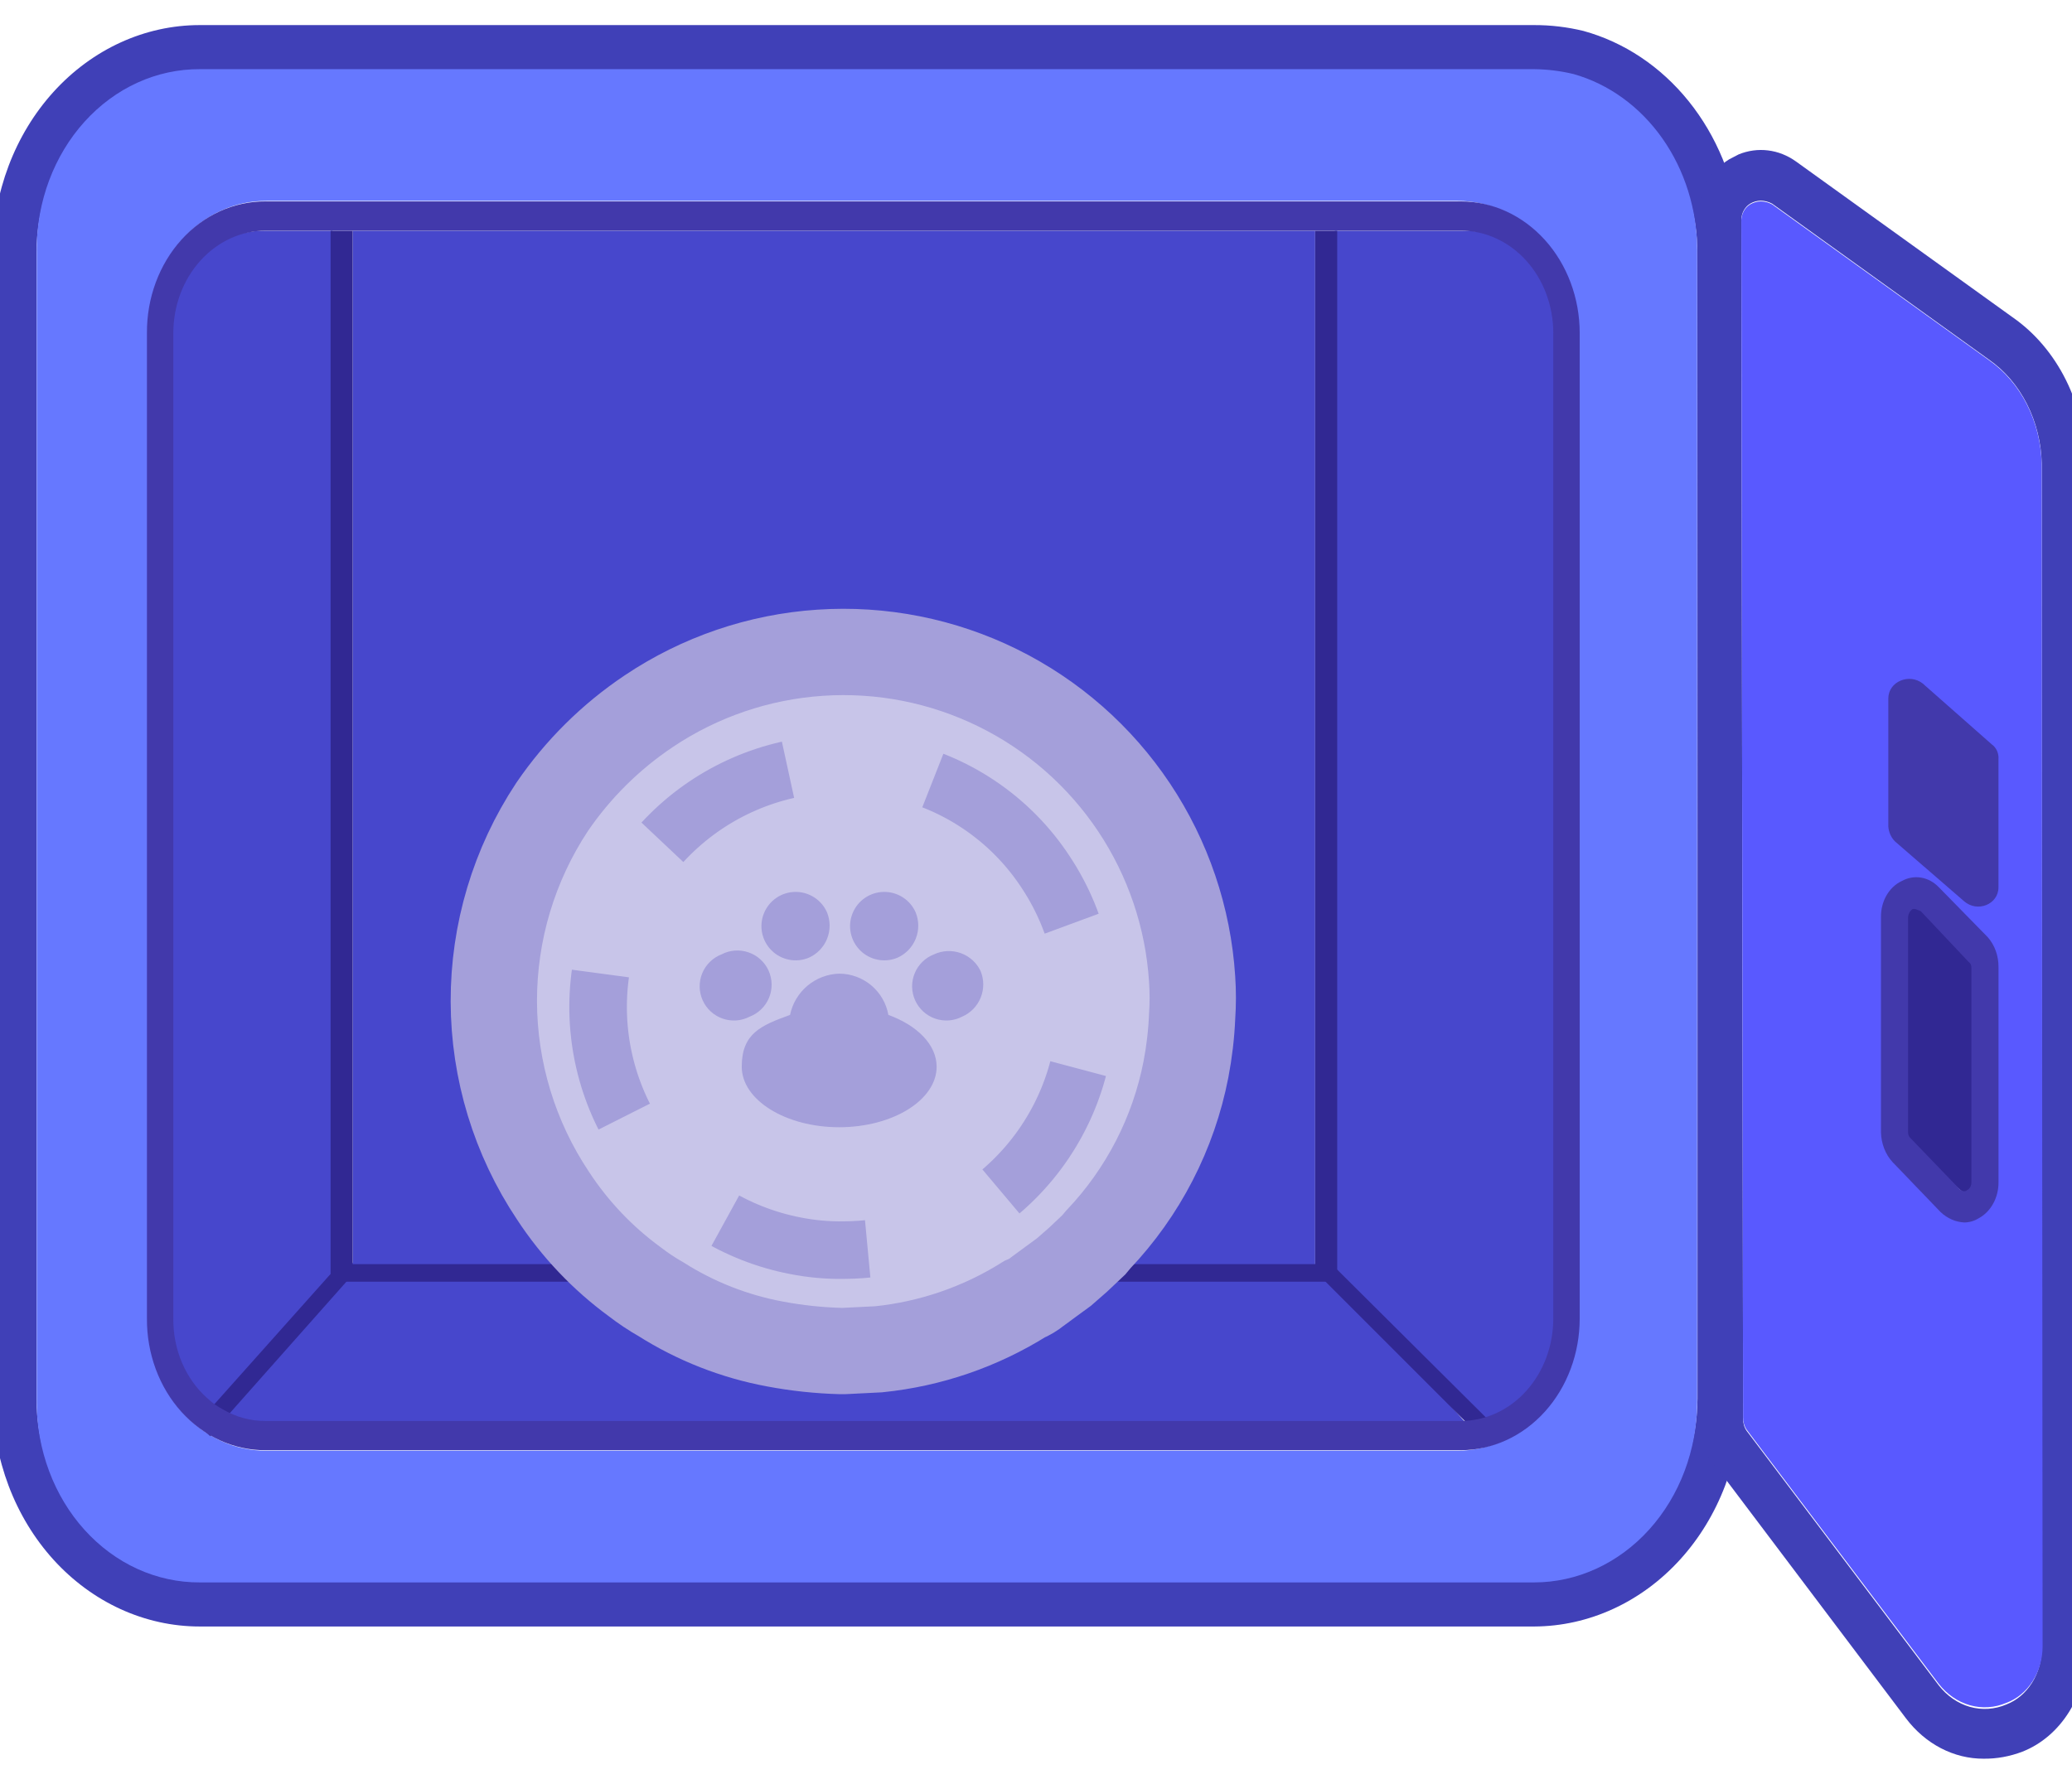
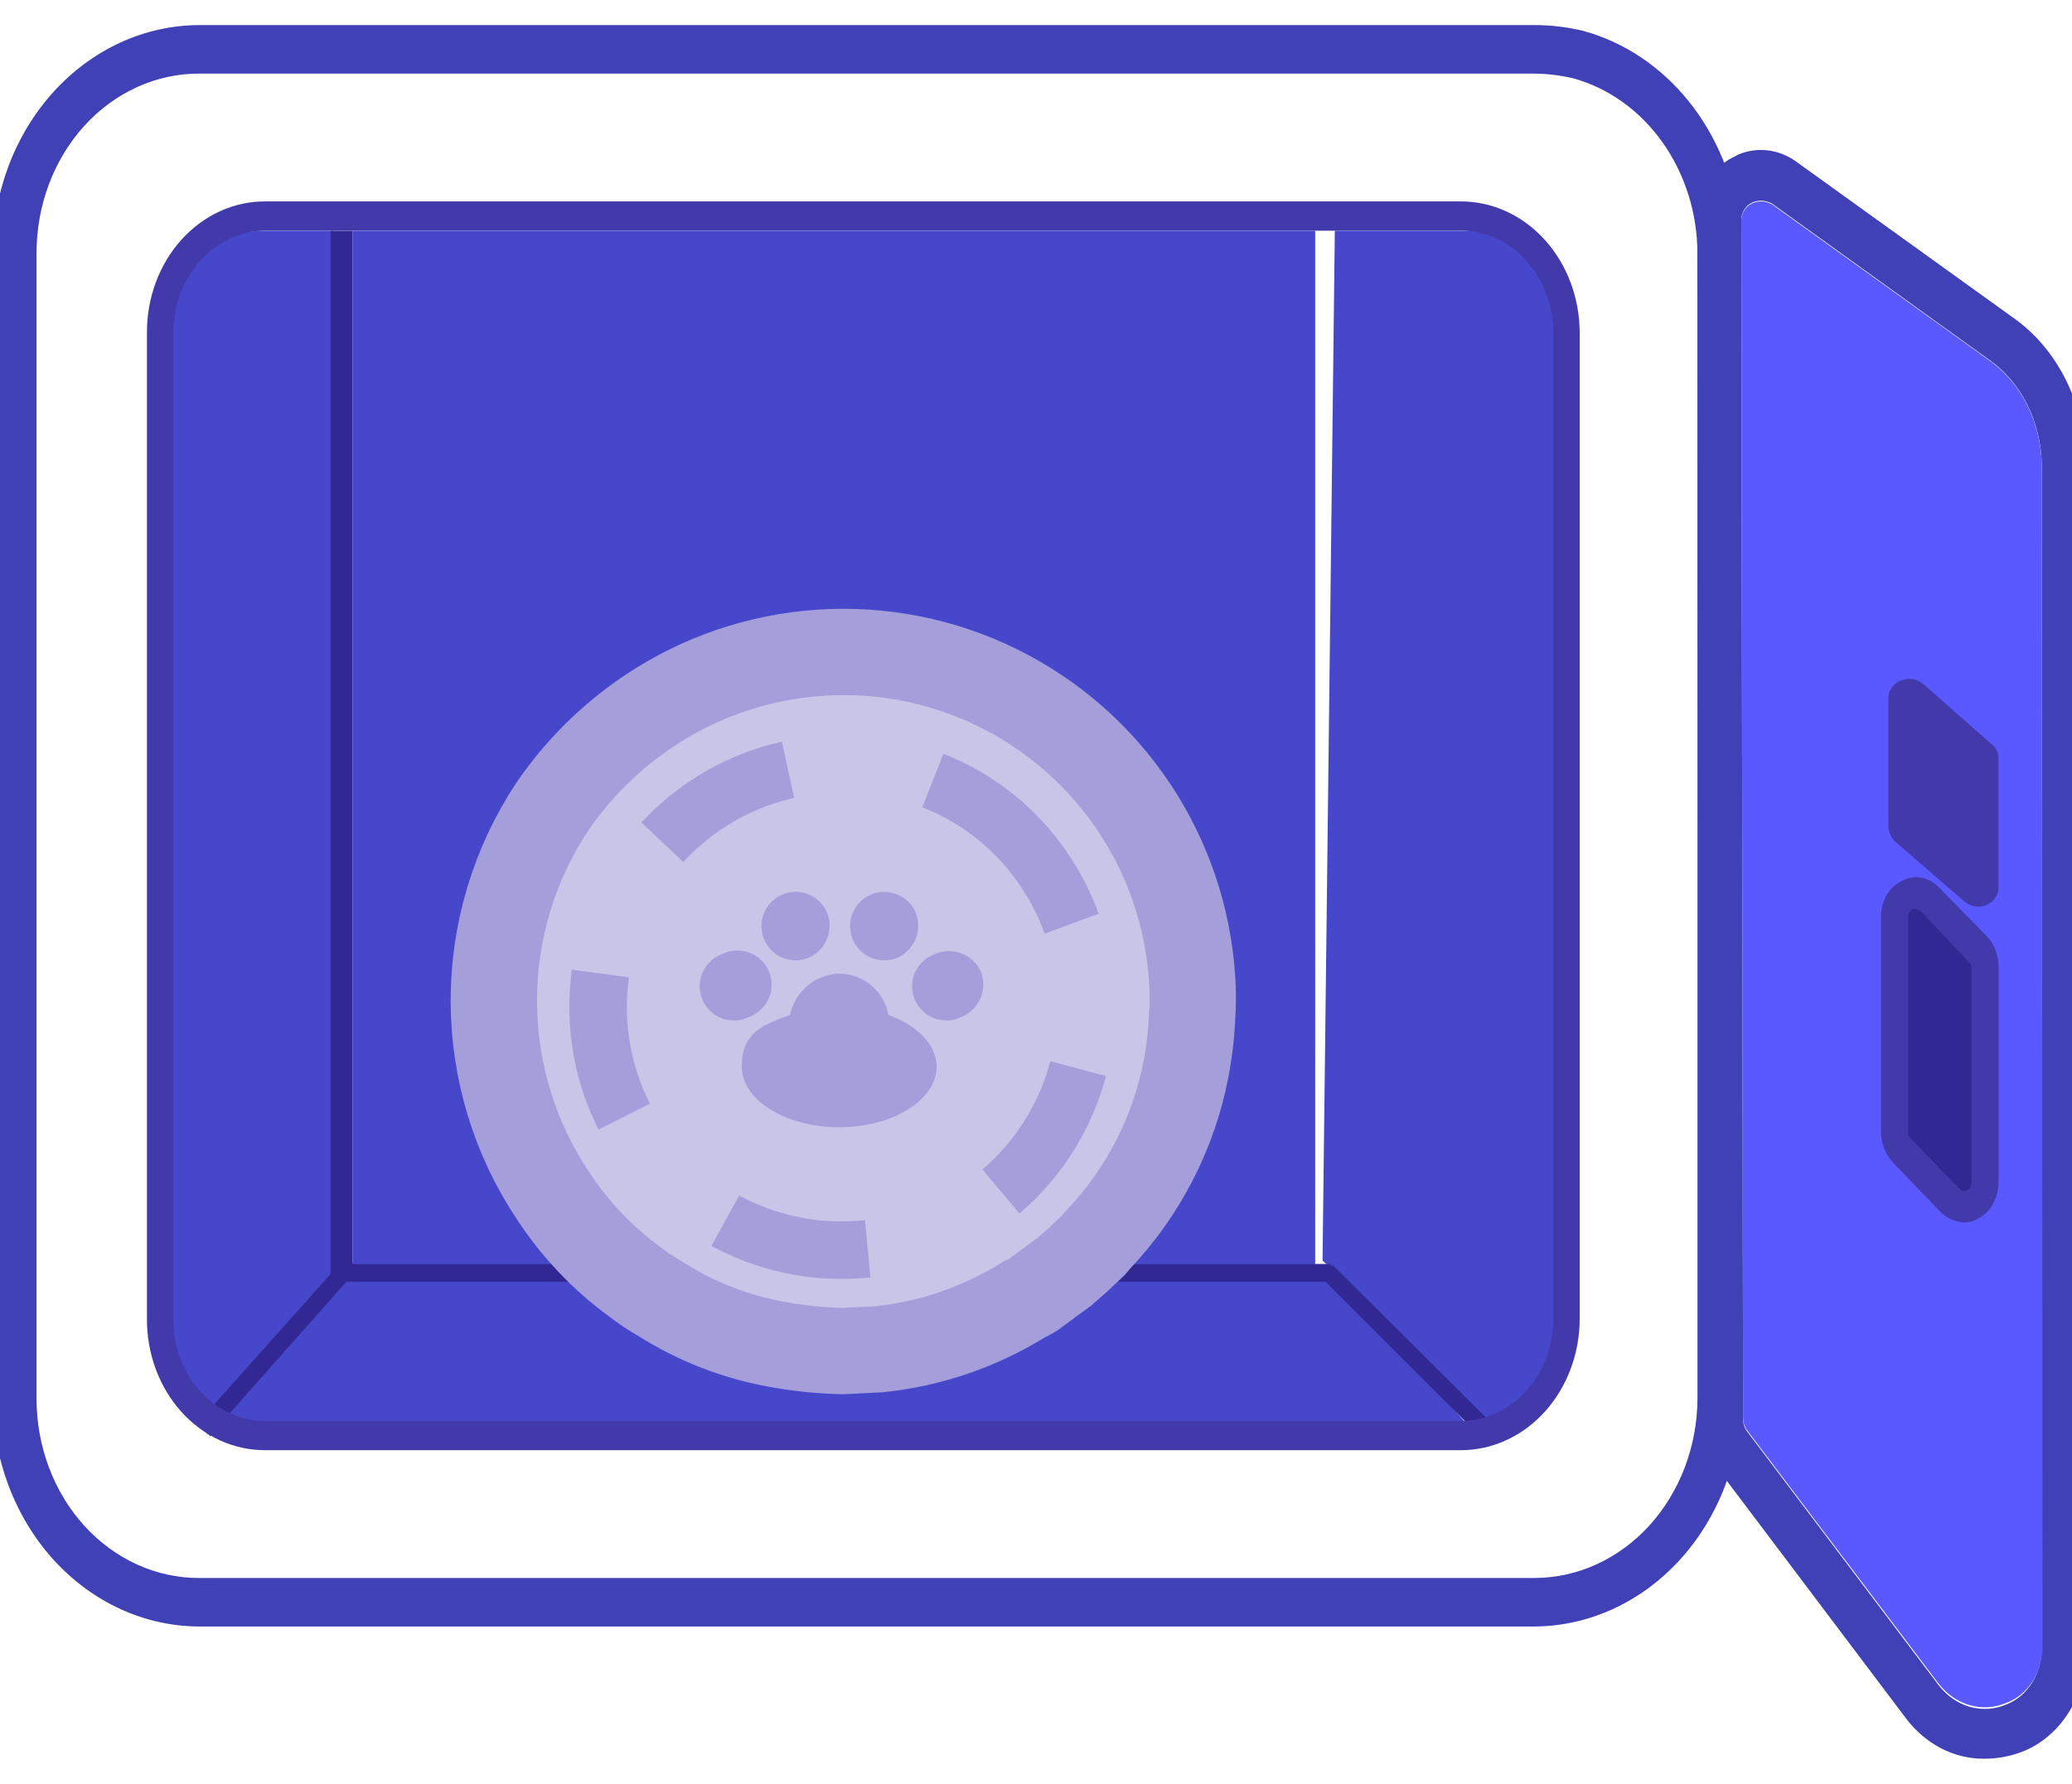
<svg xmlns="http://www.w3.org/2000/svg" width="72" height="62" viewBox="0 0 72 62" fill="none">
  <path d="M60.449 7.817C60.265 6.219 59.648 4.721 58.679 3.517C57.711 2.314 56.436 1.463 55.022 1.075C54.461 0.939 53.889 0.871 53.315 0.872H6.94C5.037 0.872 3.211 1.706 1.862 3.191C0.514 4.676 -0.248 6.691 -0.256 8.795V48.609C-0.248 50.714 0.514 52.729 1.862 54.214C3.211 55.698 5.037 56.532 6.94 56.532H53.315C55.215 56.523 57.036 55.687 58.383 54.204C59.73 52.721 60.494 50.711 60.51 48.609V8.795C60.51 8.491 60.48 8.154 60.449 7.817ZM58.986 48.609C58.978 50.267 58.377 51.853 57.314 53.022C56.251 54.19 54.813 54.846 53.315 54.846H6.94C6.196 54.851 5.46 54.693 4.772 54.381C4.084 54.07 3.458 53.611 2.931 53.032C2.404 52.452 1.986 51.763 1.701 51.004C1.416 50.245 1.269 49.431 1.269 48.609V8.795C1.269 7.973 1.416 7.159 1.701 6.4C1.986 5.641 2.404 4.952 2.931 4.373C3.458 3.793 4.084 3.334 4.772 3.023C5.46 2.712 6.196 2.554 6.94 2.558H53.315C53.776 2.562 54.236 2.619 54.687 2.727C55.909 3.07 56.995 3.851 57.773 4.95C58.55 6.048 58.977 7.4 58.986 8.795V48.609Z" fill="#4040B7" />
-   <path d="M54.68 2.574C54.229 2.465 53.769 2.409 53.308 2.404H6.945C6.202 2.4 5.465 2.559 4.778 2.872C4.09 3.185 3.465 3.647 2.938 4.23C2.411 4.813 1.993 5.506 1.708 6.269C1.422 7.032 1.275 7.851 1.275 8.678V48.726C1.275 49.553 1.422 50.372 1.708 51.135C1.993 51.898 2.411 52.591 2.938 53.174C3.465 53.757 4.09 54.219 4.778 54.532C5.465 54.845 6.202 55.004 6.945 55H53.308C54.806 55 56.244 54.34 57.306 53.164C58.369 51.989 58.969 50.393 58.977 48.726V8.678C58.969 7.275 58.543 5.914 57.765 4.81C56.987 3.705 55.902 2.919 54.68 2.574ZM54.771 45.844C54.771 47.058 54.337 48.222 53.566 49.081C52.794 49.94 51.747 50.422 50.656 50.422H9.262C8.72 50.426 8.183 50.311 7.682 50.083C7.181 49.854 6.726 49.517 6.343 49.091C5.96 48.665 5.657 48.159 5.452 47.601C5.246 47.044 5.143 46.446 5.147 45.844V11.56C5.143 10.958 5.246 10.36 5.452 9.803C5.657 9.245 5.96 8.739 6.343 8.313C6.726 7.887 7.181 7.55 7.682 7.322C8.183 7.093 8.72 6.978 9.262 6.982H50.656C51.747 6.982 52.794 7.465 53.566 8.323C54.337 9.182 54.771 10.346 54.771 11.56V45.844Z" fill="#6678FF" />
  <path d="M11.743 43.329L12.367 44.021L7.345 49.383C6.96 49.047 6.394 48.364 6.183 47.876C5.972 47.389 5.865 46.854 5.871 46.314V11.624C5.871 10.668 6.217 9.752 6.832 9.076C7.447 8.401 8.281 8.021 9.151 8.021H11.556V43.329H11.743Z" fill="#4747CC" />
  <path d="M54.127 11.644V46.526C54.127 47.487 53.534 48.408 52.932 49.088C52.33 49.767 51.514 50.149 50.663 50.149H9.157C8.635 50.154 7.609 49.66 7.148 49.383L12.213 43.938H46.047L51.427 50.011L51.855 49.528L45.957 43.813L46.384 8.021L50.918 8.021C51.769 8.021 52.585 8.403 53.187 9.082C53.789 9.762 54.127 10.683 54.127 11.644Z" fill="#4747CC" />
  <path d="M22.37 44.021H12.254V8.021H45.701V44.021H22.37Z" fill="#4747CC" />
  <path d="M51.858 49.49L51.431 49.917L46.062 44.548L45.879 44.396L46.306 43.969L46.398 44.06L51.858 49.49Z" fill="#312893" />
  <path d="M12.22 44.365L12.037 44.548L7.492 49.673L7.309 49.917L6.852 49.521L6.974 49.338L11.519 44.243L11.58 44.182L11.763 43.969L11.946 44.152L12.22 44.365Z" fill="#312893" />
  <path d="M12.254 8.021H11.488V44.277H12.254V8.021Z" fill="#312893" />
-   <path d="M46.467 8.021H45.701V44.277H46.467V8.021Z" fill="#312893" />
  <path d="M72.48 16.134C72.471 15.107 72.233 14.099 71.788 13.206C71.343 12.313 70.707 11.564 69.939 11.03L62.407 5.611C62.113 5.401 61.782 5.27 61.437 5.228C61.092 5.185 60.744 5.233 60.417 5.366L60.081 5.541C59.75 5.747 59.473 6.05 59.279 6.418C59.086 6.787 58.982 7.208 58.978 7.639L59.04 49.311C59.03 49.875 59.205 50.424 59.53 50.849L59.775 51.164L66.234 59.729C66.569 60.17 66.983 60.523 67.448 60.764C67.913 61.005 68.418 61.129 68.928 61.127C69.386 61.132 69.841 61.049 70.275 60.883C70.932 60.626 71.501 60.14 71.902 59.494C72.303 58.848 72.516 58.074 72.51 57.282L72.48 16.134ZM69.724 59.24C69.319 59.414 68.876 59.444 68.455 59.326C68.034 59.207 67.655 58.945 67.367 58.575L60.693 49.73C60.611 49.611 60.568 49.463 60.571 49.311L60.509 7.604C60.518 7.494 60.551 7.389 60.604 7.297C60.658 7.206 60.73 7.131 60.815 7.079C60.929 7.012 61.055 6.976 61.183 6.974C61.321 6.976 61.456 7.012 61.581 7.079L69.112 12.498C69.661 12.879 70.117 13.412 70.438 14.048C70.759 14.683 70.935 15.4 70.949 16.134V57.282C70.95 57.714 70.832 58.135 70.612 58.486C70.393 58.837 70.082 59.101 69.724 59.24Z" fill="#4040B7" />
  <path d="M70.947 16.145C70.933 15.413 70.757 14.697 70.436 14.062C70.115 13.428 69.659 12.896 69.111 12.515L61.581 7.105C61.457 7.037 61.321 7.002 61.183 7C61.055 7.002 60.929 7.038 60.816 7.105C60.731 7.156 60.658 7.231 60.605 7.322C60.551 7.414 60.519 7.519 60.51 7.628L60.571 49.27C60.569 49.422 60.612 49.57 60.693 49.689L67.366 58.52C67.654 58.89 68.033 59.151 68.454 59.269C68.875 59.388 69.317 59.358 69.723 59.184C70.086 59.051 70.404 58.79 70.629 58.439C70.855 58.088 70.977 57.664 70.978 57.229L70.947 16.145ZM65.744 24.488C65.744 23.929 66.417 23.65 66.846 23.999L69.049 25.988C69.121 26.04 69.179 26.112 69.217 26.198C69.255 26.285 69.271 26.381 69.264 26.477V30.666C69.264 31.224 68.59 31.504 68.162 31.12L65.958 29.165C65.834 29.04 65.757 28.864 65.744 28.676V24.488ZM69.417 41.102C69.42 41.359 69.358 41.61 69.239 41.827C69.119 42.044 68.947 42.216 68.743 42.324C68.593 42.416 68.424 42.464 68.254 42.464C67.962 42.449 67.683 42.326 67.458 42.115L65.836 40.439C65.714 40.309 65.615 40.153 65.547 39.979C65.479 39.805 65.442 39.617 65.438 39.427V32.202C65.433 31.941 65.498 31.684 65.624 31.466C65.749 31.248 65.93 31.079 66.142 30.98C66.345 30.868 66.574 30.828 66.797 30.866C67.021 30.903 67.23 31.016 67.397 31.189L69.049 32.865C69.167 32.997 69.261 33.154 69.324 33.328C69.387 33.502 69.419 33.689 69.417 33.877V41.102Z" fill="#5959FF" />
  <path d="M68.679 33.359V41.134C68.684 41.197 68.667 41.261 68.631 41.315C68.595 41.369 68.541 41.411 68.478 41.434C68.438 41.472 68.278 41.51 68.117 41.359L65.992 39.556C65.953 39.531 65.922 39.497 65.901 39.458C65.88 39.419 65.87 39.375 65.871 39.331V31.556C65.876 31.494 65.896 31.434 65.931 31.382C65.966 31.329 66.015 31.286 66.072 31.255H66.192L66.433 31.33L68.558 33.171C68.594 33.19 68.624 33.217 68.645 33.25C68.666 33.283 68.677 33.32 68.679 33.359V33.359Z" fill="#312893" />
  <path d="M69.069 32.57L67.373 30.838C67.201 30.659 66.987 30.542 66.757 30.503C66.528 30.465 66.293 30.506 66.084 30.622C65.867 30.724 65.681 30.899 65.552 31.124C65.423 31.35 65.357 31.615 65.362 31.884V39.351C65.366 39.548 65.404 39.742 65.474 39.921C65.544 40.101 65.645 40.263 65.77 40.397L67.435 42.129C67.666 42.347 67.953 42.474 68.252 42.489C68.428 42.489 68.6 42.44 68.755 42.345C68.964 42.234 69.141 42.055 69.263 41.831C69.386 41.607 69.45 41.347 69.446 41.083V33.616C69.448 33.421 69.416 33.228 69.351 33.048C69.286 32.869 69.19 32.706 69.069 32.57ZM68.504 41.083C68.507 41.144 68.494 41.204 68.466 41.256C68.438 41.308 68.396 41.348 68.347 41.371C68.315 41.407 68.189 41.443 68.064 41.299L66.398 39.568C66.368 39.543 66.344 39.511 66.327 39.473C66.311 39.435 66.303 39.393 66.304 39.351V31.884C66.308 31.825 66.324 31.768 66.351 31.717C66.379 31.667 66.416 31.625 66.461 31.596H66.556L66.744 31.668L68.409 33.435C68.442 33.456 68.469 33.488 68.485 33.527C68.502 33.566 68.508 33.609 68.504 33.652V41.083Z" fill="#4239AB" />
-   <path d="M46.246 43.938H11.775V44.548H46.246V43.938Z" fill="#312893" />
+   <path d="M46.246 43.938H11.775V44.548H46.246Z" fill="#312893" />
  <path d="M50.764 7H9.234C8.691 6.996 8.152 7.111 7.649 7.339C7.147 7.567 6.69 7.904 6.306 8.33C5.922 8.755 5.618 9.262 5.412 9.819C5.206 10.376 5.102 10.972 5.106 11.574V45.83C5.102 46.432 5.206 47.029 5.412 47.586C5.618 48.143 5.922 48.649 6.306 49.074C6.69 49.5 7.147 49.837 7.649 50.065C8.152 50.293 8.691 50.409 9.234 50.404H50.764C51.859 50.404 52.909 49.922 53.684 49.064C54.458 48.206 54.893 47.043 54.893 45.83V11.574C54.893 10.361 54.458 9.198 53.684 8.34C52.909 7.482 51.859 7 50.764 7V7ZM53.975 45.83C53.975 46.773 53.637 47.678 53.035 48.346C52.432 49.013 51.616 49.388 50.764 49.388H9.234C8.712 49.393 8.197 49.254 7.736 48.981C7.549 48.881 7.374 48.756 7.216 48.608C6.839 48.277 6.535 47.854 6.328 47.373C6.121 46.891 6.017 46.363 6.023 45.83V11.574C6.023 10.631 6.361 9.726 6.964 9.059C7.566 8.391 8.382 8.017 9.234 8.017H50.764C51.616 8.017 52.432 8.391 53.035 9.059C53.637 9.726 53.975 10.631 53.975 11.574V45.83Z" fill="#4239AB" />
  <path d="M69.445 26.391V30.84C69.445 31.433 68.713 31.73 68.247 31.322L65.85 29.246C65.715 29.113 65.632 28.927 65.617 28.727V24.278C65.617 23.685 66.35 23.389 66.816 23.759L69.212 25.872C69.29 25.927 69.353 26.004 69.394 26.095C69.435 26.187 69.453 26.289 69.445 26.391Z" fill="#4239AB" />
  <path d="M41.425 34.024C41.288 31.894 40.592 29.837 39.407 28.061C38.222 26.285 36.59 24.854 34.675 23.91C32.76 22.966 30.63 22.544 28.5 22.687C26.37 22.829 24.315 23.53 22.542 24.72C21.222 25.604 20.082 26.733 19.186 28.045C17.86 30.05 17.155 32.402 17.16 34.807C17.166 37.211 17.881 39.56 19.217 41.559C19.976 42.718 20.936 43.73 22.054 44.548C22.345 44.773 22.65 44.976 22.969 45.158C24.18 45.925 25.526 46.453 26.935 46.714C27.69 46.856 28.455 46.937 29.223 46.958H29.314L30.534 46.897C32.333 46.713 34.066 46.118 35.598 45.158C35.763 45.09 35.917 44.997 36.056 44.884L36.513 44.548L36.971 44.213L37.459 43.786L38.008 43.267L38.161 43.084C39.721 41.443 40.78 39.389 41.211 37.166C41.327 36.562 41.399 35.95 41.425 35.336C41.455 34.899 41.455 34.461 41.425 34.024V34.024Z" fill="#C8C5E9" />
  <path d="M36.33 30.302C35.718 29.37 34.924 28.571 33.996 27.953C33.069 27.334 32.026 26.909 30.93 26.703C30.388 26.592 29.836 26.541 29.283 26.55C27.177 26.538 25.141 27.313 23.577 28.723C22.012 30.133 21.03 32.077 20.824 34.173C20.618 36.269 21.202 38.367 22.462 40.055C23.722 41.743 25.567 42.899 27.636 43.298C28.188 43.407 28.75 43.459 29.313 43.45C30.977 43.449 32.603 42.95 33.981 42.016C35.845 40.774 37.14 38.842 37.58 36.646C38.021 34.449 37.571 32.167 36.33 30.302V30.302Z" stroke="#A49FDA" stroke-width="2" stroke-miterlimit="10" stroke-dasharray="5.12 5.12" />
  <path d="M32.547 37.075C32.547 38.234 31.022 39.179 29.161 39.179C27.301 39.179 25.775 38.234 25.775 37.075C25.775 35.915 26.447 35.641 27.453 35.275C27.535 34.879 27.748 34.522 28.058 34.261C28.368 34.001 28.757 33.853 29.161 33.841C29.569 33.842 29.963 33.986 30.276 34.248C30.588 34.51 30.798 34.873 30.87 35.275C31.876 35.641 32.547 36.312 32.547 37.075Z" fill="#A49FDA" />
  <path d="M26.051 35.336C25.907 35.41 25.75 35.455 25.589 35.467C25.427 35.478 25.265 35.457 25.112 35.404C24.959 35.351 24.819 35.267 24.699 35.158C24.58 35.049 24.484 34.917 24.418 34.769C24.351 34.621 24.315 34.462 24.313 34.3C24.31 34.138 24.34 33.978 24.402 33.828C24.463 33.678 24.555 33.543 24.67 33.43C24.786 33.316 24.924 33.228 25.075 33.17C25.218 33.095 25.376 33.051 25.537 33.039C25.698 33.027 25.86 33.049 26.013 33.102C26.166 33.155 26.307 33.238 26.426 33.348C26.546 33.457 26.642 33.589 26.708 33.737C26.774 33.884 26.81 34.044 26.813 34.206C26.816 34.367 26.785 34.528 26.724 34.678C26.662 34.828 26.571 34.963 26.455 35.076C26.34 35.189 26.202 35.278 26.051 35.336V35.336Z" fill="#A49FDA" />
  <path d="M33.434 35.336C33.29 35.41 33.133 35.455 32.971 35.467C32.81 35.478 32.648 35.457 32.495 35.404C32.342 35.351 32.202 35.267 32.082 35.158C31.963 35.049 31.867 34.917 31.8 34.769C31.734 34.621 31.698 34.462 31.695 34.3C31.693 34.138 31.723 33.978 31.785 33.828C31.846 33.678 31.938 33.543 32.053 33.43C32.169 33.316 32.306 33.228 32.458 33.17C32.749 33.034 33.082 33.019 33.385 33.127C33.688 33.236 33.936 33.459 34.074 33.749C34.197 34.045 34.198 34.377 34.078 34.674C33.959 34.97 33.727 35.208 33.434 35.336Z" fill="#A49FDA" />
  <path d="M31.175 33.292C30.959 33.38 30.721 33.402 30.492 33.355C30.263 33.309 30.053 33.196 29.888 33.031C29.723 32.866 29.61 32.656 29.563 32.427C29.516 32.198 29.538 31.96 29.626 31.744C29.713 31.527 29.862 31.341 30.055 31.209C30.247 31.076 30.475 31.004 30.708 31C30.942 30.996 31.171 31.06 31.368 31.186C31.565 31.311 31.721 31.492 31.816 31.706C31.938 32.001 31.94 32.333 31.82 32.63C31.7 32.927 31.469 33.164 31.175 33.292Z" fill="#A49FDA" />
  <path d="M28.095 33.292C27.879 33.38 27.641 33.402 27.412 33.355C27.183 33.309 26.973 33.196 26.808 33.031C26.642 32.866 26.53 32.656 26.483 32.427C26.436 32.198 26.458 31.96 26.546 31.744C26.633 31.527 26.782 31.341 26.975 31.209C27.167 31.076 27.395 31.004 27.628 31C27.862 30.996 28.091 31.06 28.288 31.186C28.485 31.311 28.641 31.492 28.736 31.706C28.858 32.001 28.86 32.333 28.74 32.63C28.62 32.927 28.389 33.164 28.095 33.292Z" fill="#A49FDA" />
  <path d="M41.425 34.024C41.288 31.894 40.592 29.837 39.407 28.061C38.222 26.285 36.59 24.854 34.675 23.91C32.76 22.966 30.63 22.544 28.5 22.687C26.37 22.829 24.315 23.53 22.542 24.72C21.222 25.604 20.082 26.733 19.186 28.045C17.86 30.05 17.155 32.402 17.16 34.807C17.166 37.211 17.881 39.56 19.217 41.559C19.976 42.718 20.936 43.73 22.054 44.548C22.345 44.773 22.65 44.976 22.969 45.158C24.18 45.925 25.526 46.453 26.935 46.714C27.69 46.856 28.455 46.937 29.223 46.958H29.314L30.534 46.897C32.333 46.713 34.066 46.118 35.598 45.158C35.763 45.09 35.917 44.997 36.056 44.884L36.513 44.548L36.971 44.213L37.459 43.786L38.008 43.267L38.161 43.084C39.721 41.443 40.78 39.389 41.211 37.166C41.327 36.562 41.399 35.95 41.425 35.336C41.455 34.899 41.455 34.461 41.425 34.024V34.024Z" stroke="#A49FDA" stroke-width="3" stroke-miterlimit="10" />
</svg>